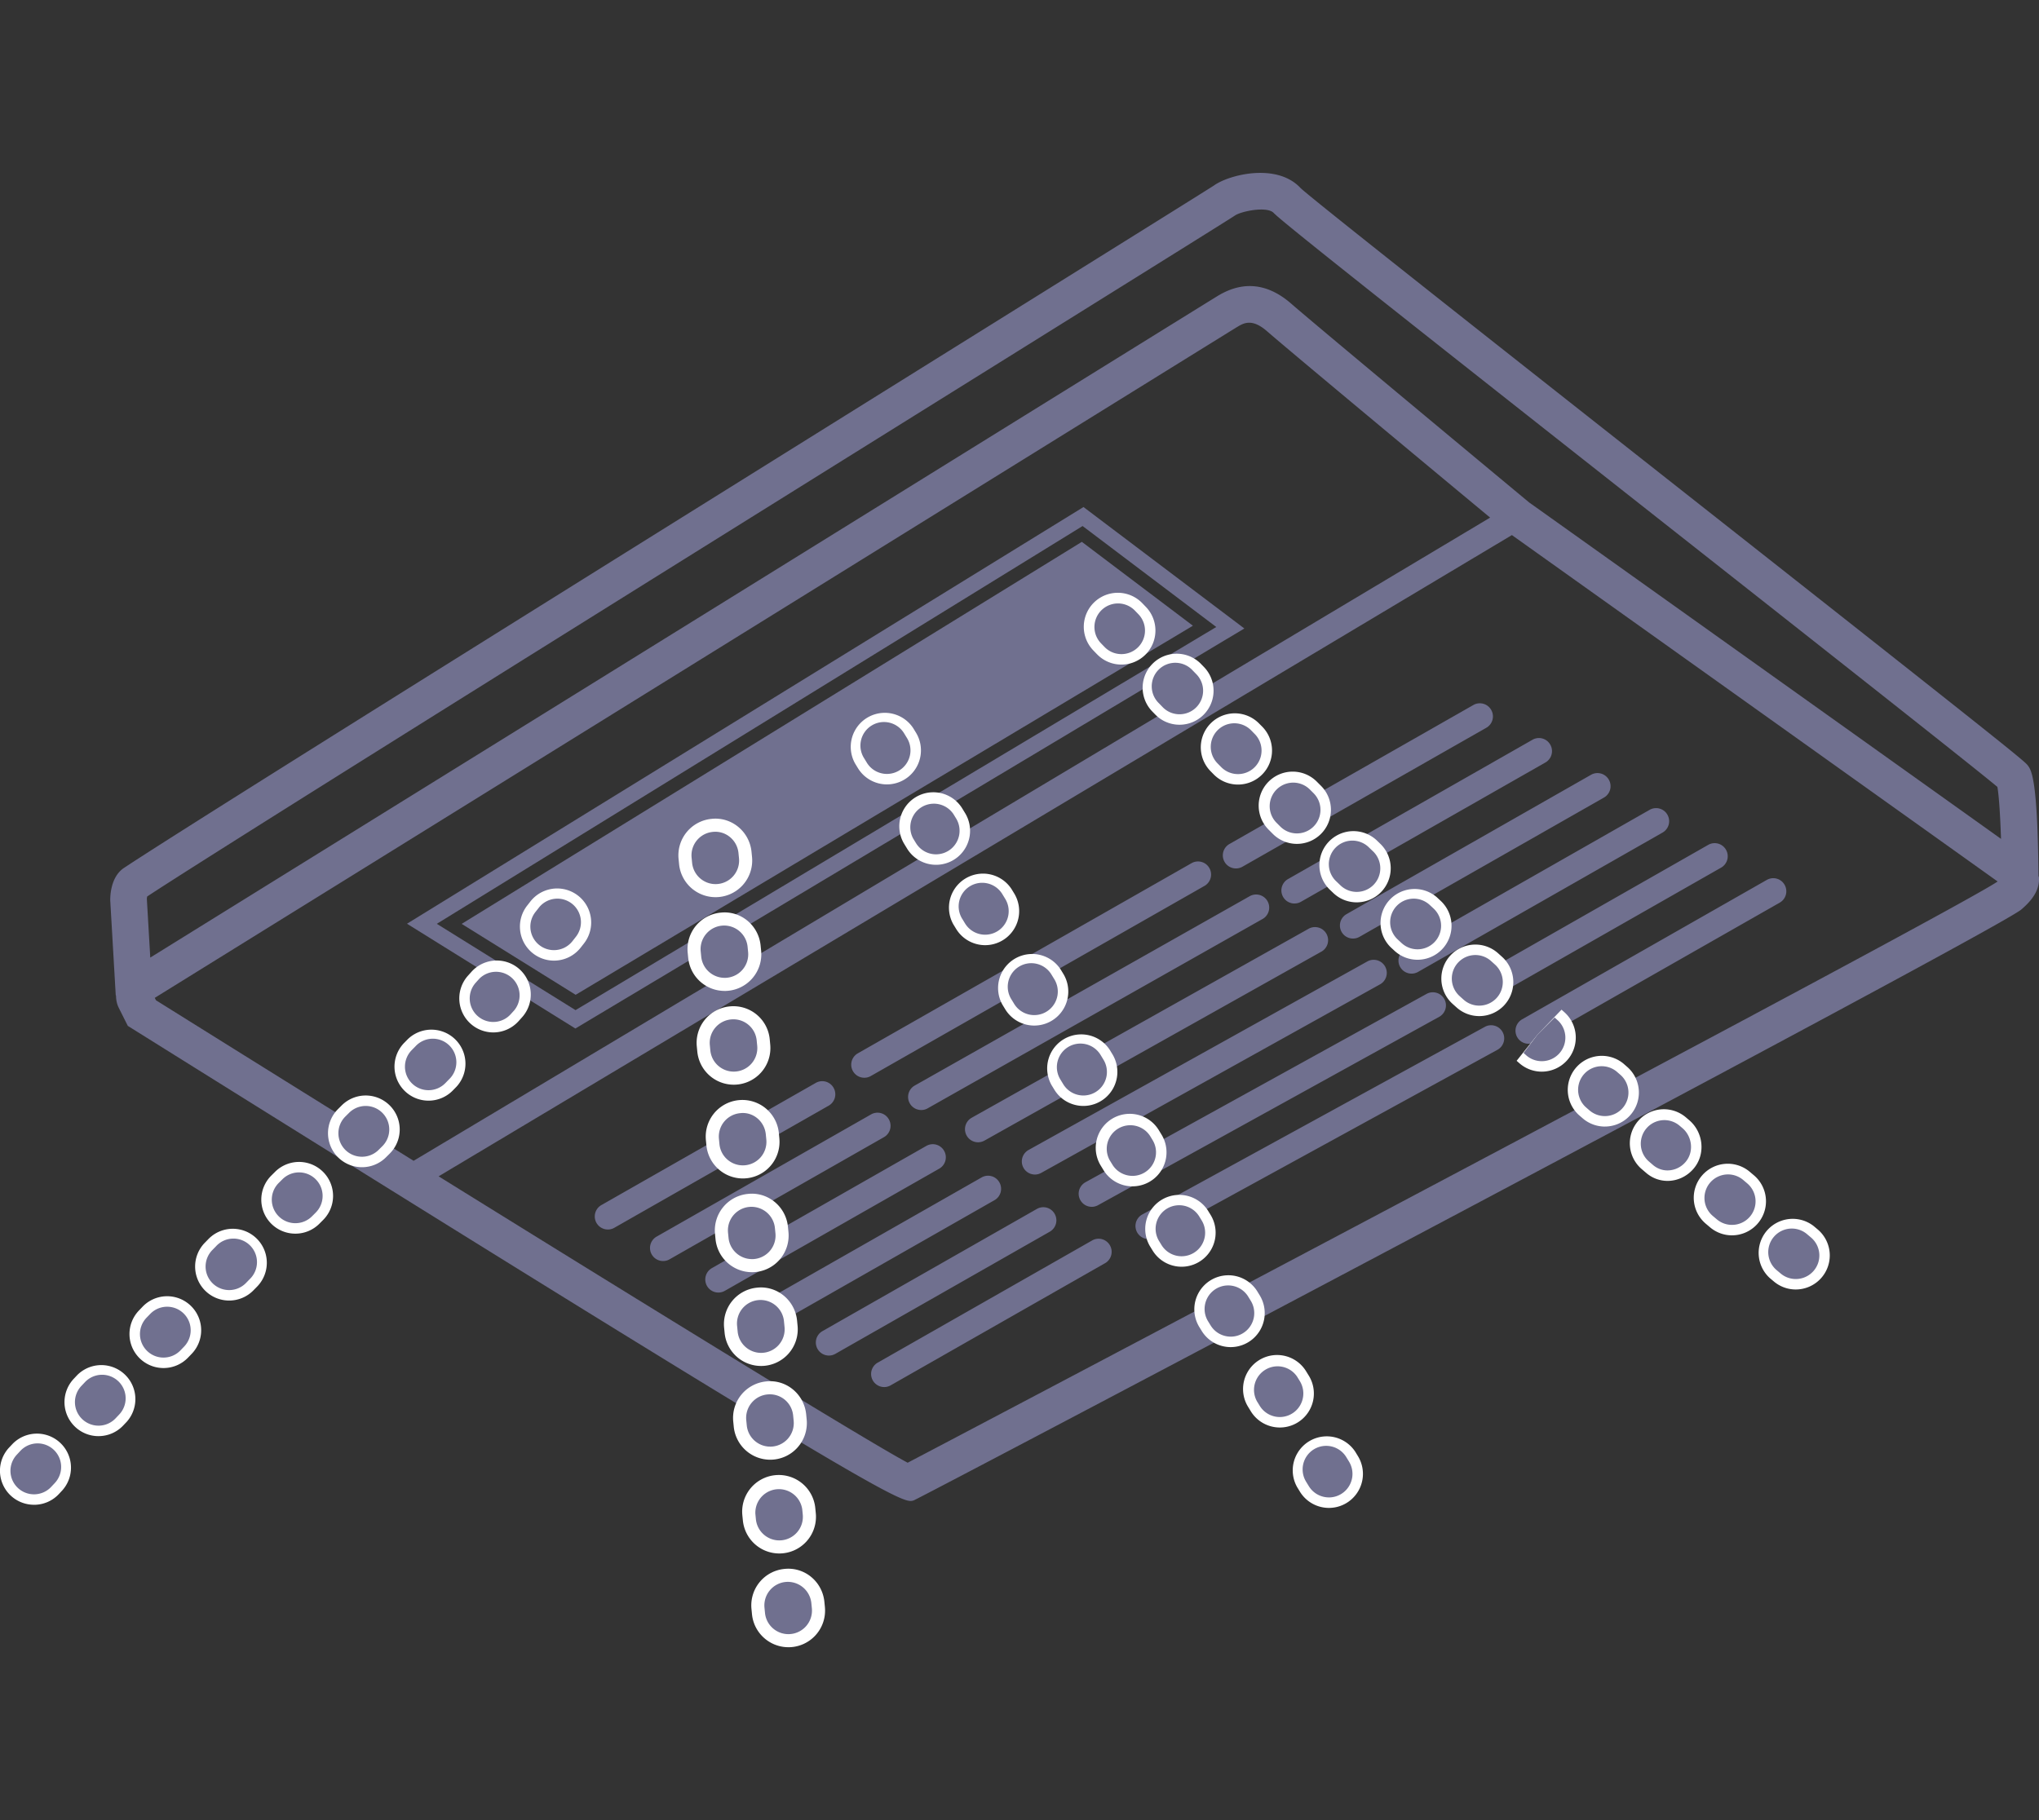
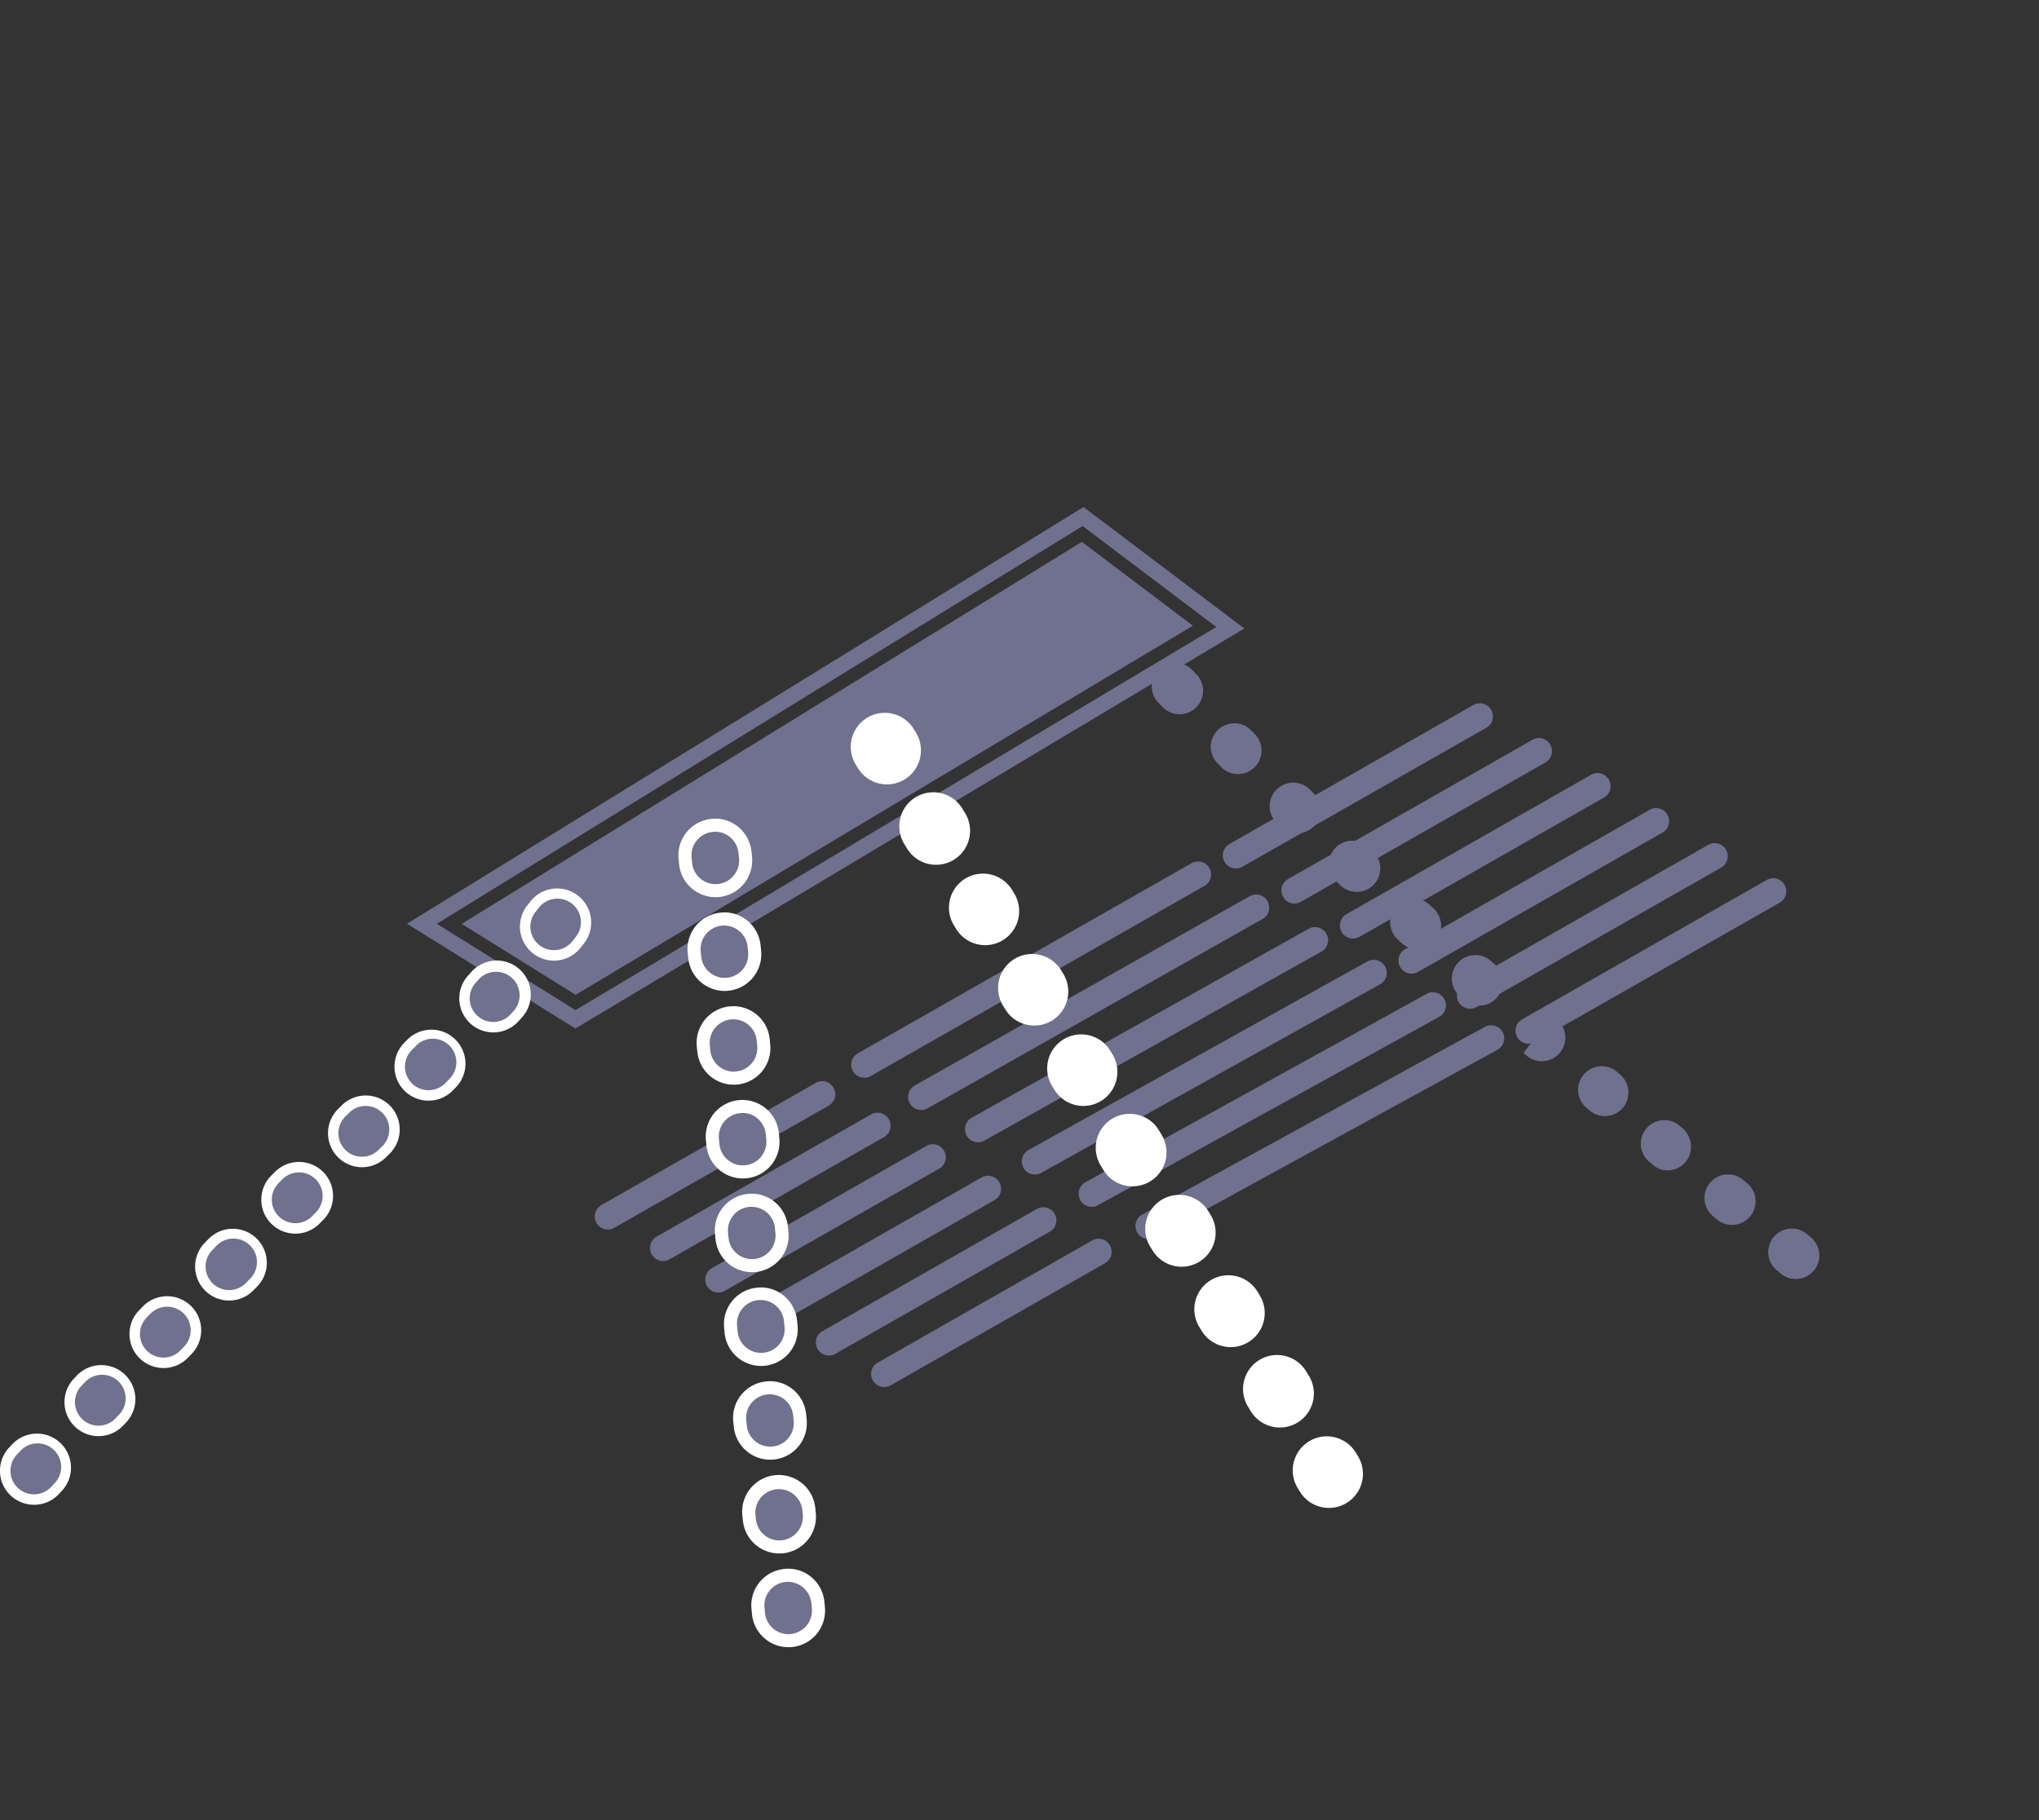
<svg xmlns="http://www.w3.org/2000/svg" data-name="レイヤー_1" width="112" height="100" viewBox="0 0 112 100">
  <rect x="0" y="0" width="112" height="100" fill="#333333" stroke="none" />
-   <path fill="none" d="M0 0h112v100H0z" />
  <path d="M31.604 56.508l-9.249-5.757 37.16-22.894 8.836 6.673-36.747 21.978zm-7.61-5.752l7.619 4.742 35.196-21.05-7.343-5.547-35.472 21.855z" fill="#70708f" />
  <path fill="#70708f" d="M25.359 50.759L59.425 29.77l6.1 4.608L31.62 54.656l-6.261-3.897z" />
-   <path d="M111.971 48.114c-.045-5.331-.395-5.804-.584-6.056-.186-.25-.999-.92-18.058-14.362-9.464-7.458-21.242-16.739-21.892-17.366-1.306-1.404-3.93-.73-4.748-.144-.292.195-5.954 3.725-13.122 8.194C37.335 28.501 10.169 45.44 6.803 47.69c-.8.537-.749 1.762-.745 1.821l.3 5.178.014-.001c.003.23.041.461.15.68l.498.995.24.15c38.425 24.025 41.974 25.952 42.76 25.952a.493.493 0 00.172-.033c.375-.125 59.484-31.304 60.836-32.462.444-.38 1.027-.977.968-1.762-.003-.035-.02-.06-.025-.093zM8.085 49.254c3.972-2.621 30.564-19.201 46.547-29.166 9.848-6.14 13.046-8.136 13.21-8.252.357-.237 1.763-.519 2.122-.135.44.472 6.881 5.568 22.12 17.575 8.032 6.33 16.323 12.862 17.63 13.958.086.46.157 1.592.2 2.855-4.701-3.36-23.566-16.809-25.92-18.484-.117-.097-11.71-9.73-13.06-10.913-1.289-1.128-2.641-1.276-4.02-.45-.294.176-25.534 15.828-49.17 30.483l-9.49 5.886-.187-3.208a.715.715 0 01.018-.149zm.416 5.57l10.304-6.388C35.826 37.882 67.51 18.235 67.948 17.969c.367-.22.824-.494 1.66.239 1.165 1.019 9.448 7.91 12.243 10.23L22.719 63.776a6173.656 6173.656 0 01-14.152-8.82l-.066-.131zm41.355 25.54c-2.238-1.194-13.788-8.3-25.763-15.735l58.954-35.231a34655.82 34655.82 0 0126.681 19.032c-2.316 1.603-55.39 29.589-59.872 31.935z" fill="#70708f" />
  <path d="M33.39 67.551a.718.718 0 01-.357-1.342l11.775-6.712a.714.714 0 01.98.269.718.718 0 01-.268.98l-11.775 6.71a.706.706 0 01-.355.095zm3.035 1.732a.718.718 0 01-.356-1.343l11.774-6.711a.713.713 0 01.98.268.718.718 0 01-.268.98l-11.774 6.71a.706.706 0 01-.356.096zm3.036 1.731a.718.718 0 01-.356-1.343l11.774-6.711a.714.714 0 01.98.268.718.718 0 01-.268.98l-11.775 6.711a.706.706 0 01-.355.095zm3.036 1.731a.718.718 0 01-.356-1.343l11.774-6.71a.714.714 0 01.98.268.718.718 0 01-.268.979L42.853 72.65a.706.706 0 01-.356.095zm3.036 1.731a.718.718 0 01-.357-1.342l11.775-6.712a.713.713 0 01.98.269.718.718 0 01-.268.98l-11.775 6.71a.706.706 0 01-.355.095zm3.036 1.731a.718.718 0 01-.357-1.342l11.775-6.711a.714.714 0 01.98.268.718.718 0 01-.268.98l-11.775 6.71a.706.706 0 01-.355.095zm19.323-28.494a.718.718 0 01-.357-1.344l13.422-7.65a.72.72 0 01.712 1.25l-13.422 7.65a.716.716 0 01-.355.094zm3.215 1.927a.718.718 0 01-.357-1.343l13.425-7.652a.714.714 0 01.98.268.718.718 0 01-.269.98l-13.424 7.651a.706.706 0 01-.355.095zm3.214 1.926a.718.718 0 01-.356-1.343l13.427-7.654a.716.716 0 01.98.27.718.718 0 01-.268.98L74.677 51.47a.706.706 0 01-.356.095zm3.215 1.926a.718.718 0 01-.357-1.342l13.431-7.655a.714.714 0 01.98.268.718.718 0 01-.268.98l-13.43 7.655a.706.706 0 01-.356.094zm3.215 1.928a.718.718 0 01-.357-1.344l13.434-7.656a.714.714 0 01.98.269.718.718 0 01-.268.979l-13.434 7.656a.706.706 0 01-.355.095zm3.214 1.926a.718.718 0 01-.356-1.343l13.437-7.658a.714.714 0 01.98.268.718.718 0 01-.268.98L84.32 57.25a.706.706 0 01-.356.095zm-36.487 1.867a.718.718 0 01-.356-1.343L65.45 47.424a.717.717 0 01.98.27.718.718 0 01-.268.978L47.834 59.118a.706.706 0 01-.356.095zm3.122 1.773a.719.719 0 01-.354-1.345L68.677 49.22a.72.72 0 01.707 1.252l-18.43 10.423a.717.717 0 01-.354.092zm3.122 1.773a.72.72 0 01-.352-1.346l18.533-10.398a.72.72 0 01.704 1.255L54.074 62.667a.723.723 0 01-.352.092zm3.122 1.772a.72.72 0 01-.35-1.347L75.13 52.81a.72.72 0 01.7 1.257L57.192 64.441a.715.715 0 01-.349.09zm3.122 1.774a.72.72 0 01-.348-1.348l18.74-10.35a.718.718 0 11.695 1.259l-18.74 10.35a.726.726 0 01-.347.089zm3.122 1.772a.72.72 0 01-.346-1.35l18.843-10.324a.72.72 0 01.691 1.262L63.433 67.989a.724.724 0 01-.345.088z" fill="#70708f" />
  <path d="M1.868 82.674a1.868 1.868 0 01-1.37-3.14L.7 79.32a1.87 1.87 0 012.731 2.553l-.19.205a1.86 1.86 0 01-1.372.597zm3.542-3.77a1.869 1.869 0 01-1.354-3.156l.192-.204a1.87 1.87 0 012.72 2.564l-.204.215a1.86 1.86 0 01-1.354.58zm3.572-3.742A1.868 1.868 0 017.633 72l.204-.213a1.869 1.869 0 012.688 2.599l-.194.201a1.863 1.863 0 01-1.35.575zm3.604-3.708a1.869 1.869 0 01-1.332-3.179l.195-.2a1.869 1.869 0 012.676 2.61l-.207.211a1.864 1.864 0 01-1.332.558zm3.637-3.675a1.868 1.868 0 01-1.322-3.19l.204-.203a1.868 1.868 0 112.643 2.642l-.203.203a1.86 1.86 0 01-1.322.548zm3.661-3.651a1.869 1.869 0 01-1.31-3.2l.192-.192a1.868 1.868 0 112.643 2.642l-.215.214a1.863 1.863 0 01-1.31.536zm3.653-3.656a1.869 1.869 0 01-1.332-3.179l.196-.2a1.87 1.87 0 012.676 2.61l-.207.212a1.864 1.864 0 01-1.333.557zm3.557-3.749a1.87 1.87 0 01-1.39-3.116l.196-.218a1.868 1.868 0 112.774 2.504l-.188.21c-.37.41-.88.62-1.392.62zm3.332-3.945a1.87 1.87 0 01-1.467-3.026l.171-.219a1.868 1.868 0 112.947 2.3l-.182.232a1.864 1.864 0 01-1.47.713z" fill="#fff" />
  <path d="M1.868 82.1a1.293 1.293 0 01-.948-2.173l.2-.215a1.294 1.294 0 011.89 1.768l-.194.207a1.292 1.292 0 01-.949.413zm3.542-3.772a1.294 1.294 0 01-.938-2.185l.194-.205a1.294 1.294 0 011.883 1.776l-.201.212a1.29 1.29 0 01-.938.402zm3.572-3.74a1.294 1.294 0 01-.934-2.19l.203-.21a1.293 1.293 0 111.86 1.798l-.196.203a1.288 1.288 0 01-.933.398zm3.604-3.709a1.294 1.294 0 01-.923-2.2l.198-.202a1.294 1.294 0 111.852 1.805l-.204.21a1.292 1.292 0 01-.923.387zm3.637-3.675a1.294 1.294 0 01-.915-2.209l.204-.203a1.294 1.294 0 111.83 1.83l-.204.204a1.289 1.289 0 01-.915.378zm3.661-3.651a1.292 1.292 0 01-.907-2.216l.196-.195a1.294 1.294 0 111.83 1.83l-.212.21a1.29 1.29 0 01-.907.371zm3.653-3.656a1.294 1.294 0 01-.923-2.2l.199-.202a1.294 1.294 0 111.852 1.805l-.205.211a1.292 1.292 0 01-.923.386zm3.557-3.749a1.294 1.294 0 01-.963-2.157l.196-.217a1.295 1.295 0 011.92 1.734l-.19.21c-.255.285-.608.43-.963.43zm3.332-3.946a1.293 1.293 0 01-1.015-2.095l.173-.22a1.294 1.294 0 112.04 1.592l-.18.23a1.294 1.294 0 01-1.018.493z" fill="#70708f" />
-   <path d="M98.64 70.846a1.86 1.86 0 01-1.204-.44l-.22-.185a1.87 1.87 0 012.41-2.857l.22.185a1.87 1.87 0 01-1.206 3.297zm-3.504-2.975a1.86 1.86 0 01-1.204-.44l-.225-.19a1.869 1.869 0 112.422-2.847l.213.18a1.87 1.87 0 01-1.206 3.297zm-3.538-2.991c-.416 0-.832-.143-1.177-.44l-.21-.18a1.869 1.869 0 112.42-2.848l.162.138c.782.673.903 1.88.23 2.663-.376.437-.9.667-1.425.667zm-3.444-2.985c-.434 0-.87-.15-1.223-.456l-.222-.193a1.87 1.87 0 012.458-2.816l.21.184a1.868 1.868 0 01-1.223 3.28zm-3.465-3.017c-.442 0-.885-.155-1.241-.472l-.141-.124 1.167-1.462 1.235-1.403-1.235 1.403 1.299-1.347.158.14a1.87 1.87 0 01-1.242 3.265zm-3.435-3.052c-.444 0-.89-.157-1.247-.477l-.219-.196a1.869 1.869 0 012.505-2.775l.209.188a1.868 1.868 0 01-1.248 3.26zm-3.391-3.096a1.86 1.86 0 01-1.27-.498l-.21-.194a1.87 1.87 0 012.54-2.742l.21.196a1.868 1.868 0 01-1.27 3.238zm-3.339-3.154c-.468 0-.936-.173-1.298-.524l-.202-.193a1.87 1.87 0 012.587-2.7l.212.205a1.87 1.87 0 01-1.299 3.212zm-3.284-3.212c-.484 0-.967-.186-1.333-.557l-.187-.188a1.869 1.869 0 112.632-2.653l.22.22a1.869 1.869 0 01-1.332 3.178zm-3.238-3.259c-.481 0-.962-.184-1.328-.552l-.206-.21a1.869 1.869 0 012.664-2.621l.197.198a1.869 1.869 0 01-1.327 3.185zm-3.21-3.287c-.489 0-.977-.19-1.344-.57l-.194-.2a1.87 1.87 0 012.676-2.61l.206.212a1.87 1.87 0 01-1.344 3.168zM61.6 36.513c-.489 0-.977-.19-1.344-.57l-.205-.212a1.868 1.868 0 112.698-2.587l.194.201a1.87 1.87 0 01-1.343 3.168z" fill="#fff" />
  <path d="M98.64 70.271c-.295 0-.59-.1-.833-.305l-.22-.185a1.293 1.293 0 111.669-1.977l.219.185a1.293 1.293 0 01-.835 2.282zm-3.504-2.974c-.295 0-.59-.1-.834-.306l-.222-.187a1.294 1.294 0 011.676-1.972l.215.183a1.293 1.293 0 01-.835 2.282zm-3.538-2.992c-.283 0-.565-.097-.802-.3l-.213-.183a1.294 1.294 0 011.676-1.973l.16.136c.54.466.634 1.312.168 1.854a1.312 1.312 0 01-.989.466zm-3.444-2.985c-.3 0-.602-.104-.847-.315l-.22-.192a1.295 1.295 0 011.701-1.95l.214.185a1.294 1.294 0 01-.848 2.272zm-3.465-3.017c-.306 0-.613-.107-.859-.326l-.144-.127.788-1.03.855-.971-.855.971.92-.915.155.138a1.293 1.293 0 01-.86 2.26zm-3.435-3.052c-.308 0-.616-.108-.863-.33l-.218-.196a1.293 1.293 0 111.735-1.92l.21.19a1.294 1.294 0 01-.864 2.256zm-3.391-3.095a1.29 1.29 0 01-.879-.346l-.21-.195a1.293 1.293 0 111.758-1.897l.21.195a1.293 1.293 0 01-.88 2.243zm-3.339-3.154c-.324 0-.648-.12-.899-.364l-.203-.195a1.294 1.294 0 111.79-1.867l.212.202a1.294 1.294 0 01-.9 2.224zm-3.284-3.213c-.335 0-.67-.129-.923-.386l-.192-.192a1.293 1.293 0 111.822-1.837l.215.215a1.294 1.294 0 01-.922 2.2zm-3.238-3.259a1.29 1.29 0 01-.92-.382l-.205-.208a1.294 1.294 0 011.846-1.815l.197.201a1.293 1.293 0 01-.918 2.204zm-3.21-3.287c-.339 0-.677-.132-.93-.394l-.196-.203a1.294 1.294 0 111.852-1.805l.204.209a1.294 1.294 0 01-.93 2.193zM61.6 35.938c-.339 0-.677-.131-.93-.394l-.203-.21a1.294 1.294 0 011.867-1.792l.196.203a1.294 1.294 0 01-.93 2.193z" fill="#70708f" />
  <path d="M43.305 90.5c-1.025 0-1.9-.779-2-1.82l-.028-.285a2.012 2.012 0 011.81-2.196c1.115-.12 2.09.705 2.196 1.812l.028.285a2.012 2.012 0 01-2.006 2.205zm-.5-5.15a2.011 2.011 0 01-2-1.817l-.029-.286a2.013 2.013 0 014.007-.391l.028.287a2.013 2.013 0 01-2.006 2.207zm-.5-5.151a2.013 2.013 0 01-2.001-1.816l-.028-.285a2.013 2.013 0 011.806-2.2c1.107-.124 2.091.7 2.2 1.806l.028.286a2.013 2.013 0 01-2.005 2.209zm-.5-5.151a2.013 2.013 0 01-2.002-1.816l-.028-.286a2.013 2.013 0 011.807-2.2c1.105-.123 2.09.7 2.2 1.807l.028.286a2.013 2.013 0 01-2.006 2.209zm-.501-5.152a2.013 2.013 0 01-2.001-1.816l-.028-.285a2.013 2.013 0 011.806-2.2c1.104-.123 2.091.7 2.2 1.807l.028.285a2.013 2.013 0 01-2.005 2.21zm-.5-5.15a2.013 2.013 0 01-2.002-1.82l-.028-.287a2.012 2.012 0 114.008-.384l.027.287a2.012 2.012 0 01-2.006 2.204zm-.501-5.151a2.013 2.013 0 01-2.001-1.82l-.028-.286a2.012 2.012 0 011.811-2.196 2.004 2.004 0 012.196 1.812l.027.285a2.012 2.012 0 01-2.005 2.205zm-.5-5.152a2.013 2.013 0 01-2.001-1.816l-.028-.285a2.013 2.013 0 011.806-2.2c1.109-.125 2.091.7 2.2 1.807l.028.285a2.013 2.013 0 01-2.005 2.21zm-.5-5.151a2.013 2.013 0 01-2.002-1.816l-.028-.286a2.013 2.013 0 011.807-2.2c1.107-.124 2.09.701 2.2 1.807l.028.286a2.013 2.013 0 01-2.006 2.209z" fill="#fff" />
  <path d="M43.306 89.782c-.66 0-1.222-.5-1.286-1.17l-.028-.286a1.294 1.294 0 011.165-1.411 1.3 1.3 0 011.41 1.164l.028.286a1.294 1.294 0 01-1.29 1.417zm-.5-5.15c-.658 0-1.221-.5-1.286-1.168l-.028-.287a1.295 1.295 0 012.575-.251l.028.286a1.295 1.295 0 01-1.29 1.42zm-.5-5.152c-.658 0-1.221-.5-1.287-1.168l-.028-.285a1.294 1.294 0 011.162-1.414 1.286 1.286 0 011.414 1.162l.028.286a1.294 1.294 0 01-1.29 1.42zm-.501-5.151c-.658 0-1.22-.5-1.286-1.168l-.028-.286a1.294 1.294 0 112.575-.251l.028.286a1.294 1.294 0 01-1.29 1.419zm-.5-5.152a1.295 1.295 0 01-1.287-1.167l-.028-.286a1.294 1.294 0 112.576-.251l.028.285a1.294 1.294 0 01-1.29 1.42zm-.501-5.15c-.659 0-1.222-.5-1.286-1.17l-.028-.287a1.293 1.293 0 011.165-1.411c.712-.087 1.342.454 1.41 1.164l.028.287a1.293 1.293 0 01-1.29 1.417zm-.5-5.151c-.66 0-1.223-.5-1.287-1.17l-.027-.286a1.294 1.294 0 011.164-1.411 1.287 1.287 0 011.411 1.164l.028.286a1.294 1.294 0 01-1.29 1.417zm-.5-5.152a1.295 1.295 0 01-1.287-1.167l-.028-.286a1.294 1.294 0 112.576-.251l.028.285a1.294 1.294 0 01-1.29 1.42zm-.501-5.15c-.658 0-1.22-.5-1.286-1.169l-.028-.285a1.294 1.294 0 011.161-1.414c.709-.081 1.344.45 1.414 1.162l.028.286a1.294 1.294 0 01-1.29 1.42z" fill="#70708f" />
  <path d="M72.998 82.847a1.87 1.87 0 01-1.598-.897l-.15-.246a1.87 1.87 0 013.192-1.945l.15.246a1.87 1.87 0 01-1.594 2.842zM70.3 78.429a1.868 1.868 0 01-1.594-.891l-.15-.245a1.868 1.868 0 113.185-1.956l.15.244a1.867 1.867 0 01-1.59 2.848zm-2.698-4.417a1.868 1.868 0 01-1.596-.893l-.15-.245a1.87 1.87 0 013.189-1.952l.15.245a1.87 1.87 0 01-1.593 2.845zm-2.697-4.416c-.63 0-1.243-.318-1.596-.894l-.15-.244a1.87 1.87 0 013.189-1.952l.15.244a1.87 1.87 0 01-1.593 2.846zm-2.698-4.417a1.865 1.865 0 01-1.595-.895l-.15-.245a1.868 1.868 0 113.188-1.95l.15.246a1.868 1.868 0 01-1.593 2.844zm-2.697-4.417c-.63 0-1.246-.318-1.598-.897l-.15-.245a1.87 1.87 0 013.192-1.945l.15.246a1.87 1.87 0 01-1.594 2.841zm-2.698-4.416c-.63 0-1.245-.319-1.597-.897l-.15-.246a1.87 1.87 0 013.192-1.945l.15.246a1.87 1.87 0 01-1.595 2.842zm-2.697-4.417c-.63 0-1.246-.319-1.598-.897l-.15-.245a1.87 1.87 0 013.192-1.945l.15.245a1.87 1.87 0 01-1.594 2.842zm-2.698-4.416a1.864 1.864 0 01-1.595-.895l-.15-.246a1.868 1.868 0 113.187-1.95l.15.246a1.868 1.868 0 01-1.592 2.845zm-2.698-4.417c-.63 0-1.245-.319-1.597-.897l-.15-.246a1.87 1.87 0 013.192-1.945l.15.246a1.87 1.87 0 01-1.595 2.842z" fill="#fff" />
-   <path d="M72.997 82.27c-.436 0-.862-.22-1.106-.62l-.15-.245a1.294 1.294 0 112.21-1.347l.15.246a1.294 1.294 0 01-1.104 1.967zM70.3 77.854c-.435 0-.86-.218-1.104-.616l-.15-.244a1.295 1.295 0 012.204-1.356l.15.245a1.295 1.295 0 01-1.1 1.971zm-2.698-4.417c-.436 0-.86-.219-1.105-.618l-.15-.244a1.294 1.294 0 012.207-1.351l.15.244a1.294 1.294 0 01-1.102 1.97zm-2.698-4.416c-.435 0-.86-.22-1.104-.618l-.15-.245a1.294 1.294 0 012.207-1.35l.15.244a1.294 1.294 0 01-1.103 1.969zm-2.697-4.417c-.435 0-.861-.22-1.105-.618l-.15-.246a1.295 1.295 0 012.207-1.35l.15.245a1.295 1.295 0 01-1.102 1.97zm-2.698-4.416c-.437 0-.862-.221-1.106-.62l-.15-.247a1.294 1.294 0 112.21-1.346l.15.246a1.294 1.294 0 01-1.104 1.967zm-2.697-4.417c-.437 0-.863-.22-1.107-.62l-.15-.246a1.294 1.294 0 112.21-1.346l.15.245a1.294 1.294 0 01-1.103 1.967zm-2.698-4.417c-.436 0-.862-.22-1.106-.62l-.15-.246a1.294 1.294 0 112.21-1.346l.15.246a1.294 1.294 0 01-1.104 1.966zm-2.697-4.416c-.436 0-.861-.22-1.105-.619l-.15-.245a1.295 1.295 0 012.207-1.35l.15.245a1.295 1.295 0 01-1.102 1.969zm-2.698-4.417c-.437 0-.862-.22-1.106-.62l-.15-.246a1.294 1.294 0 112.21-1.346l.15.245a1.294 1.294 0 01-1.104 1.967z" fill="#70708f" />
</svg>